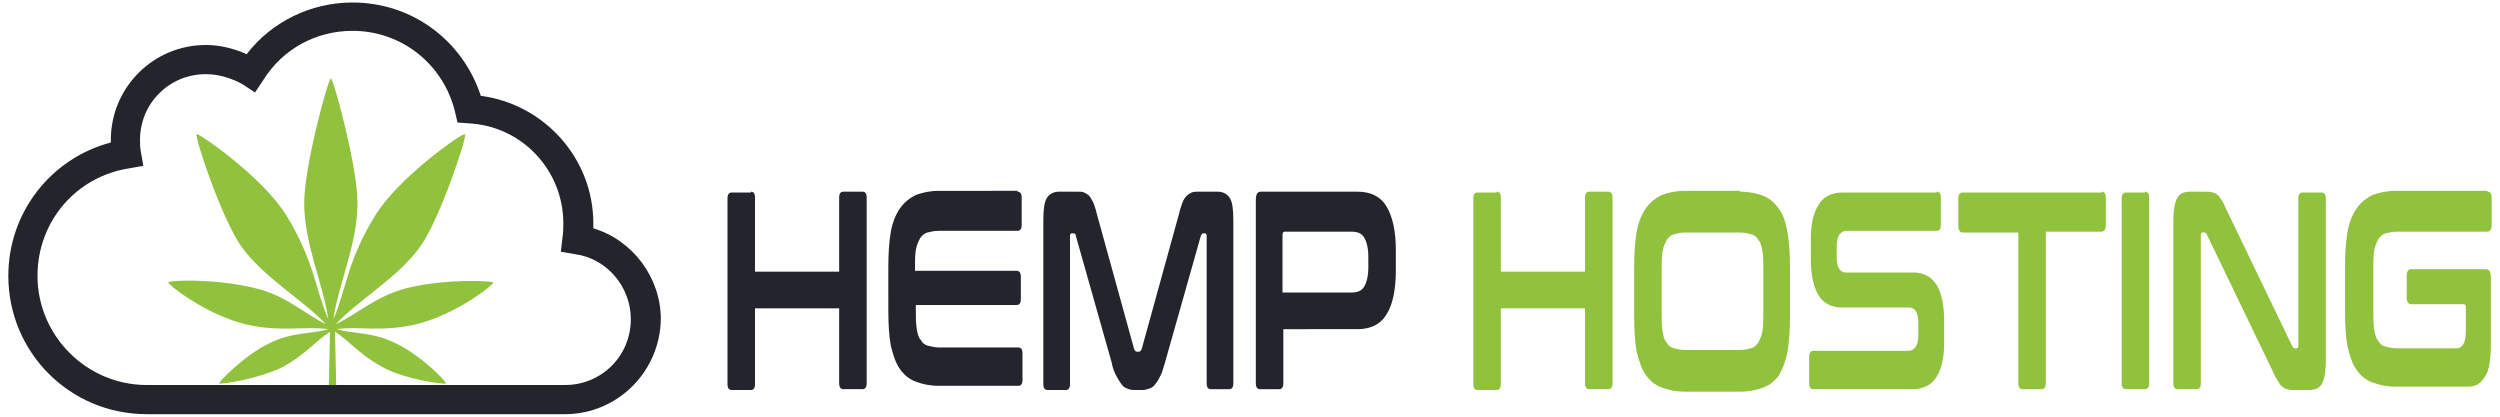
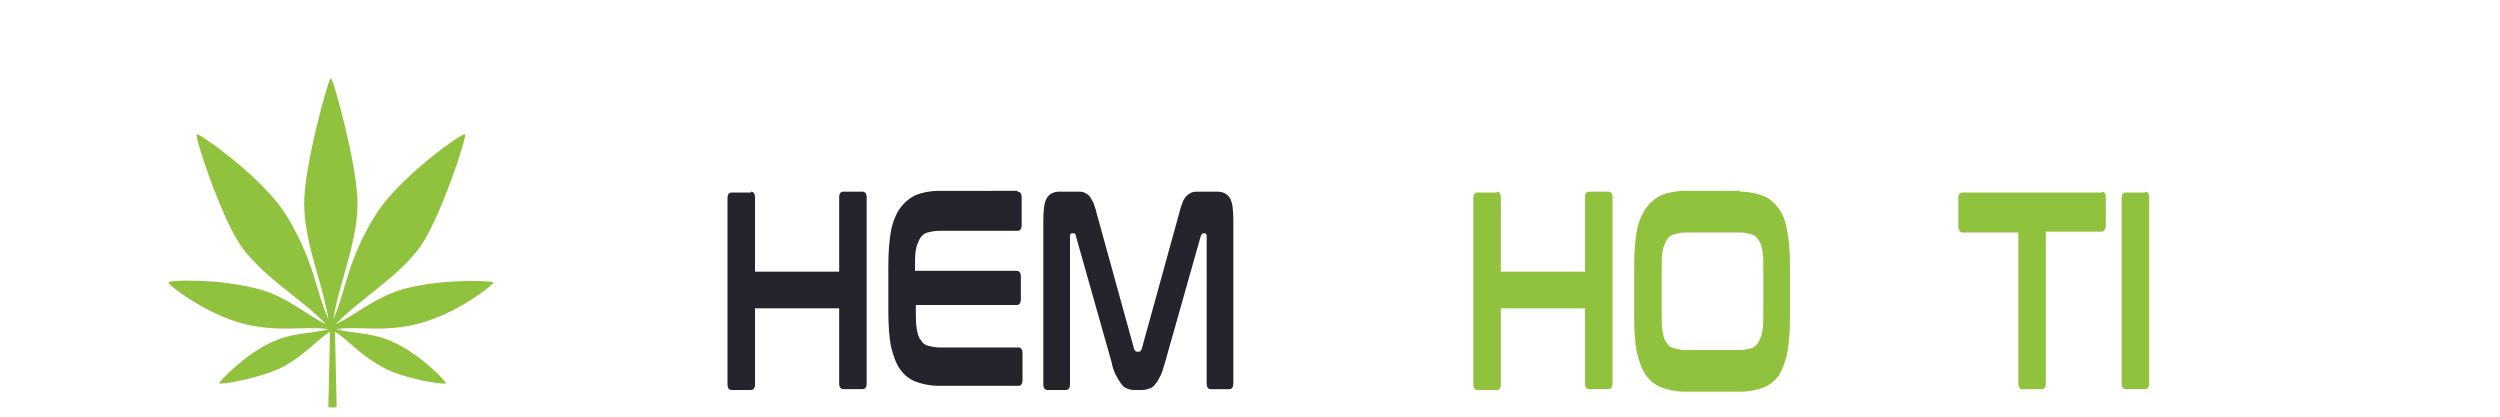
<svg xmlns="http://www.w3.org/2000/svg" id="Logo" x="0px" y="0px" viewBox="0 0 300 50" style="enable-background:new 0 0 300 50;" xml:space="preserve">
  <style type="text/css">
	.st0{fill:#23242C;}
	.st1{fill:#91C23E;}
</style>
  <g>
    <g>
      <g>
        <path class="st0" d="M90.1,23c0.3,0,0.5,0.2,0.5,0.7v8.9h10.1v-8.9c0-0.5,0.2-0.7,0.5-0.7h2.3c0.3,0,0.5,0.2,0.5,0.7v22.3     c0,0.5-0.2,0.7-0.5,0.7h-2.3c-0.3,0-0.5-0.2-0.5-0.7V37H90.6v9.1c0,0.5-0.2,0.7-0.5,0.7h-2.3c-0.3,0-0.5-0.2-0.5-0.7V23.8     c0-0.5,0.2-0.7,0.5-0.7H90.1z" />
        <path class="st0" d="M122.1,23c0.3,0,0.5,0.2,0.5,0.7V27c0,0.5-0.2,0.7-0.5,0.7h-9.4c-0.6,0-1,0.1-1.4,0.2     c-0.4,0.1-0.7,0.4-0.9,0.7c-0.2,0.4-0.4,0.8-0.5,1.4c-0.1,0.6-0.1,1.3-0.1,2.2v0.3H122c0.3,0,0.5,0.2,0.5,0.7v2.7     c0,0.5-0.2,0.7-0.5,0.7h-12.1v0.6c0,0.9,0,1.6,0.1,2.2c0.1,0.6,0.2,1.1,0.5,1.4c0.2,0.4,0.5,0.6,0.9,0.7c0.4,0.1,0.8,0.2,1.4,0.2     h9.4c0.3,0,0.5,0.2,0.5,0.7v3.2c0,0.5-0.2,0.7-0.5,0.7h-9.5c-1.1,0-2-0.2-2.8-0.5c-0.8-0.3-1.4-0.8-1.9-1.5     c-0.5-0.7-0.8-1.6-1.1-2.8c-0.2-1.1-0.3-2.5-0.3-4.2V32c0-1.6,0.1-3,0.3-4.2c0.2-1.1,0.6-2.1,1.1-2.8c0.5-0.7,1.1-1.2,1.9-1.6     c0.8-0.3,1.7-0.5,2.8-0.5H122.1z" />
        <path class="st0" d="M129.3,23c0.3,0,0.6,0,0.8,0.1c0.2,0.1,0.4,0.2,0.6,0.4c0.2,0.2,0.3,0.5,0.5,0.8c0.1,0.3,0.3,0.8,0.4,1.3     l4.5,16.3c0.1,0.2,0.2,0.3,0.3,0.3h0.3c0.1,0,0.2-0.1,0.3-0.3l4.5-16.3c0.1-0.5,0.3-1,0.4-1.3c0.1-0.3,0.3-0.6,0.5-0.8     c0.2-0.2,0.4-0.3,0.6-0.4c0.2-0.1,0.5-0.1,0.8-0.1h2.3c0.7,0,1.2,0.3,1.5,0.8c0.3,0.5,0.4,1.4,0.4,2.7v19.5     c0,0.5-0.2,0.7-0.5,0.7h-2.2c-0.3,0-0.5-0.2-0.5-0.7V28.3c0-0.2-0.1-0.3-0.2-0.3h-0.2c-0.1,0-0.2,0.1-0.3,0.3l-4.3,15.2     c-0.2,0.6-0.3,1.1-0.5,1.5c-0.2,0.4-0.4,0.8-0.6,1c-0.2,0.3-0.4,0.5-0.7,0.6c-0.3,0.1-0.6,0.2-0.9,0.2h-1c-0.4,0-0.7-0.1-0.9-0.2     c-0.3-0.1-0.5-0.3-0.7-0.6c-0.2-0.3-0.4-0.6-0.6-1c-0.2-0.4-0.4-0.9-0.5-1.5l-4.3-15.2c0-0.2-0.1-0.3-0.3-0.3h-0.2     c-0.1,0-0.2,0.1-0.2,0.3v17.8c0,0.5-0.2,0.7-0.5,0.7h-2.2c-0.3,0-0.5-0.2-0.5-0.7V26.5c0-1.3,0.1-2.2,0.4-2.7     c0.3-0.5,0.8-0.8,1.5-0.8H129.3z" />
-         <path class="st0" d="M162.9,23c1.6,0,2.8,0.6,3.5,1.8c0.7,1.2,1.1,2.9,1.1,5.2v2.5c0,2.3-0.4,4.1-1.1,5.2     c-0.7,1.2-1.9,1.8-3.5,1.8H154v6.5c0,0.5-0.2,0.7-0.5,0.7h-2.3c-0.3,0-0.5-0.2-0.5-0.7V24c0-0.7,0.2-1,0.6-1H162.9z M154,35.1     h8.2c0.7,0,1.2-0.2,1.5-0.7c0.3-0.5,0.5-1.3,0.5-2.3v-1.3c0-1-0.2-1.8-0.5-2.3c-0.3-0.5-0.8-0.7-1.5-0.7h-8     c-0.2,0-0.3,0.1-0.3,0.4V35.1z" />
        <path class="st1" d="M179.6,23c0.3,0,0.5,0.2,0.5,0.7v8.9h10.1v-8.9c0-0.5,0.2-0.7,0.5-0.7h2.3c0.3,0,0.5,0.2,0.5,0.7v22.3     c0,0.5-0.2,0.7-0.5,0.7h-2.3c-0.3,0-0.5-0.2-0.5-0.7V37h-10.1v9.1c0,0.5-0.2,0.7-0.5,0.7h-2.3c-0.3,0-0.5-0.2-0.5-0.7V23.8     c0-0.5,0.2-0.7,0.5-0.7H179.6z" />
        <path class="st1" d="M208.8,23c1.1,0,2,0.2,2.8,0.5c0.8,0.3,1.4,0.9,1.9,1.6c0.5,0.7,0.8,1.6,1,2.8c0.2,1.1,0.3,2.5,0.3,4.2v5.9     c0,1.6-0.1,3-0.3,4.2c-0.2,1.1-0.6,2.1-1,2.8c-0.5,0.7-1.1,1.2-1.9,1.5c-0.8,0.3-1.7,0.5-2.8,0.5h-6.6c-1.1,0-2-0.2-2.8-0.5     c-0.8-0.3-1.4-0.8-1.9-1.5c-0.5-0.7-0.8-1.6-1.1-2.8c-0.2-1.1-0.3-2.5-0.3-4.2V32c0-1.6,0.1-3,0.3-4.2c0.2-1.1,0.6-2.1,1.1-2.8     c0.5-0.7,1.1-1.2,1.9-1.6c0.8-0.3,1.7-0.5,2.8-0.5H208.8z M199.4,37.5c0,0.9,0,1.6,0.1,2.2c0.1,0.6,0.2,1.1,0.5,1.4     c0.2,0.4,0.5,0.6,0.9,0.7c0.4,0.1,0.8,0.2,1.4,0.2h6.4c0.6,0,1-0.1,1.4-0.2c0.4-0.1,0.7-0.4,0.9-0.7c0.2-0.4,0.4-0.8,0.5-1.4     c0.1-0.6,0.1-1.3,0.1-2.2v-5.1c0-0.9,0-1.6-0.1-2.2c-0.1-0.6-0.2-1.1-0.5-1.4c-0.2-0.4-0.5-0.6-0.9-0.7c-0.4-0.1-0.8-0.2-1.4-0.2     h-6.4c-0.6,0-1,0.1-1.4,0.2c-0.4,0.1-0.7,0.4-0.9,0.7c-0.2,0.4-0.4,0.8-0.5,1.4c-0.1,0.6-0.1,1.3-0.1,2.2V37.5z" />
-         <path class="st1" d="M232.4,23c0.3,0,0.5,0.2,0.5,0.7V27c0,0.5-0.2,0.7-0.5,0.7h-10.8c-0.4,0-0.7,0.2-0.9,0.5     c-0.2,0.3-0.3,0.8-0.3,1.4v1.2c0,1.3,0.4,1.9,1.1,1.9h8.1c1.2,0,2.2,0.5,2.8,1.5c0.6,1,0.9,2.5,0.9,4.3v2.7c0,1.7-0.3,3-0.9,4     c-0.6,1-1.6,1.5-2.9,1.5h-11.9c-0.3,0-0.5-0.2-0.5-0.7v-3.2c0-0.5,0.2-0.7,0.5-0.7H229c0.4,0,0.7-0.2,0.9-0.5     c0.2-0.3,0.3-0.8,0.3-1.4v-1.4c0-1.3-0.4-1.9-1.1-1.9H221c-1.2,0-2.2-0.5-2.8-1.5c-0.6-1-0.9-2.5-0.9-4.3v-2.5c0-1.7,0.3-3,0.9-4     c0.6-1,1.6-1.5,2.9-1.5H232.4z" />
        <path class="st1" d="M252.2,23c0.3,0,0.5,0.2,0.5,0.7v3.3c0,0.5-0.2,0.8-0.5,0.8h-6.7v18.2c0,0.5-0.2,0.7-0.5,0.7h-2.3     c-0.3,0-0.5-0.2-0.5-0.7V27.9h-6.7c-0.3,0-0.5-0.3-0.5-0.8v-3.3c0-0.5,0.2-0.7,0.5-0.7H252.2z" />
        <path class="st1" d="M257.4,23c0.3,0,0.5,0.2,0.5,0.7v22.3c0,0.5-0.2,0.7-0.5,0.7h-2.3c-0.3,0-0.5-0.2-0.5-0.7V23.8     c0-0.5,0.2-0.7,0.5-0.7H257.4z" />
-         <path class="st1" d="M264.6,23c0.3,0,0.6,0,0.9,0.1c0.2,0,0.4,0.1,0.6,0.3c0.2,0.1,0.3,0.4,0.5,0.6c0.2,0.3,0.3,0.6,0.5,1l8,16.6     c0.1,0.2,0.2,0.2,0.3,0.2h0.2c0.1,0,0.2-0.1,0.2-0.3V23.8c0-0.5,0.2-0.7,0.5-0.7h2.3c0.3,0,0.5,0.2,0.5,0.7v19.5     c0,1.4-0.2,2.3-0.5,2.8c-0.3,0.5-0.8,0.7-1.5,0.7h-1.8c-0.3,0-0.6,0-0.8-0.1c-0.2,0-0.4-0.1-0.6-0.3c-0.2-0.1-0.3-0.3-0.5-0.6     c-0.2-0.3-0.4-0.6-0.6-1.1l-8-16.6c-0.1-0.2-0.2-0.2-0.3-0.2h-0.2c-0.1,0-0.2,0.1-0.2,0.3v17.8c0,0.5-0.2,0.7-0.5,0.7h-2.3     c-0.3,0-0.5-0.2-0.5-0.7V26.5c0-1.4,0.2-2.3,0.5-2.8c0.3-0.5,0.8-0.7,1.5-0.7H264.6z" />
-         <path class="st1" d="M298.5,23c0.3,0,0.5,0.2,0.5,0.7v3.3c0,0.5-0.2,0.8-0.5,0.8h-10.8c-0.6,0-1,0.1-1.4,0.2     c-0.4,0.1-0.7,0.4-0.9,0.7c-0.2,0.4-0.4,0.8-0.5,1.4c-0.1,0.6-0.1,1.3-0.1,2.2v4.9c0,0.9,0,1.7,0.1,2.3c0.1,0.6,0.2,1.1,0.5,1.4     c0.2,0.4,0.5,0.6,0.9,0.7c0.4,0.1,0.8,0.2,1.4,0.2h7.1c0.4,0,0.6-0.2,0.8-0.5c0.2-0.3,0.3-0.8,0.3-1.6v-2.8     c0-0.3-0.1-0.4-0.3-0.4h-6.3c-0.3,0-0.5-0.3-0.5-0.8v-2.6c0-0.5,0.2-0.8,0.5-0.8h9c0.4,0,0.6,0.3,0.6,1v7.9c0,1.9-0.2,3.3-0.7,4     c-0.5,0.8-1.1,1.2-2,1.2h-8.7c-1.1,0-2-0.2-2.8-0.5c-0.8-0.3-1.4-0.8-1.9-1.5c-0.5-0.7-0.8-1.6-1.1-2.8c-0.2-1.1-0.3-2.5-0.3-4.2     V32c0-1.6,0.1-3,0.3-4.2c0.2-1.1,0.6-2.1,1.1-2.8c0.5-0.7,1.1-1.2,1.9-1.6c0.8-0.3,1.7-0.5,2.8-0.5H298.5z" />
      </g>
    </g>
    <path class="st1" d="M50,38.9c4.8-1.2,9.2-4.7,9.2-5c-0.1-0.2-5.7-0.5-10.5,0.7c-3.7,1-6,3.2-8.4,4.3c2.7-2.9,7.5-5.6,10.2-9.4   c2.4-3.5,5.6-13.2,5.3-13.4c-0.3-0.2-8,5.2-10.8,9.8c-3.4,5.5-3.5,9.1-5,12.4c0.6-4.1,2.9-9.1,2.9-13.9c0-4.5-2.9-15-3.2-15   c-0.3,0-3.2,10.5-3.2,15c0,4.8,2.3,9.8,2.9,13.9c-1.5-3.3-1.6-6.8-5-12.4c-2.8-4.6-10.6-10-10.8-9.8c-0.3,0.2,2.9,9.9,5.3,13.4   c2.7,3.8,7.5,6.5,10.2,9.4c-2.5-1.2-4.7-3.4-8.4-4.3c-4.8-1.2-10.5-1-10.5-0.7c-0.1,0.2,4.4,3.8,9.2,5c4.2,1,7.2,0.2,10,0.6   c-2,0.6-4.3,0.3-7.1,1.7c-3.1,1.5-6.1,4.7-6,4.8c0.1,0.2,5-0.6,7.7-2c2.7-1.5,3.9-3.1,5.6-4.2l-0.2,9c0.1,0.1,0.3,0.1,0.5,0.1   c0.2,0,0.4,0,0.5-0.1l-0.2-9c1.7,1.1,2.9,2.7,5.6,4.2c2.6,1.5,7.6,2.2,7.7,2c0.1-0.2-2.9-3.3-6-4.8c-2.8-1.4-5.1-1.1-7.1-1.7   C42.8,39.1,45.8,39.9,50,38.9z" />
-     <path class="st0" d="M67.8,49.7H17.6C8.4,49.7,1,42.3,1,33.1c0-7.6,5.1-14.1,12.3-16c0-0.1,0-0.2,0-0.3c0-6.3,5.1-11.4,11.4-11.4   c1.7,0,3.3,0.4,4.9,1.1c3-3.9,7.7-6.2,12.7-6.2c7.1,0,13.2,4.5,15.4,11.2c7.6,1,13.5,7.5,13.5,15.3c0,0.2,0,0.4,0,0.6   c4.7,1.4,8.1,5.9,8.1,10.9C79.2,44.6,74.1,49.7,67.8,49.7z M24.7,8.9c-4.4,0-7.9,3.5-7.9,7.9c0,0.5,0,0.9,0.1,1.4l0.3,1.7l-1.7,0.3   c-6.4,1-11,6.4-11,12.9c0,7.2,5.9,13.1,13.1,13.1h50.2c4.4,0,7.9-3.5,7.9-7.9c0-3.9-2.9-7.3-6.7-7.8l-1.7-0.3l0.2-1.7   c0.1-0.6,0.1-1.1,0.1-1.7c0-6.4-5-11.7-11.4-12l-1.3-0.1l-0.3-1.3c-1.4-5.7-6.4-9.7-12.3-9.7c-4.4,0-8.4,2.2-10.7,5.9l-1,1.5   l-1.5-1C27.8,9.4,26.3,8.9,24.7,8.9z" />
  </g>
</svg>